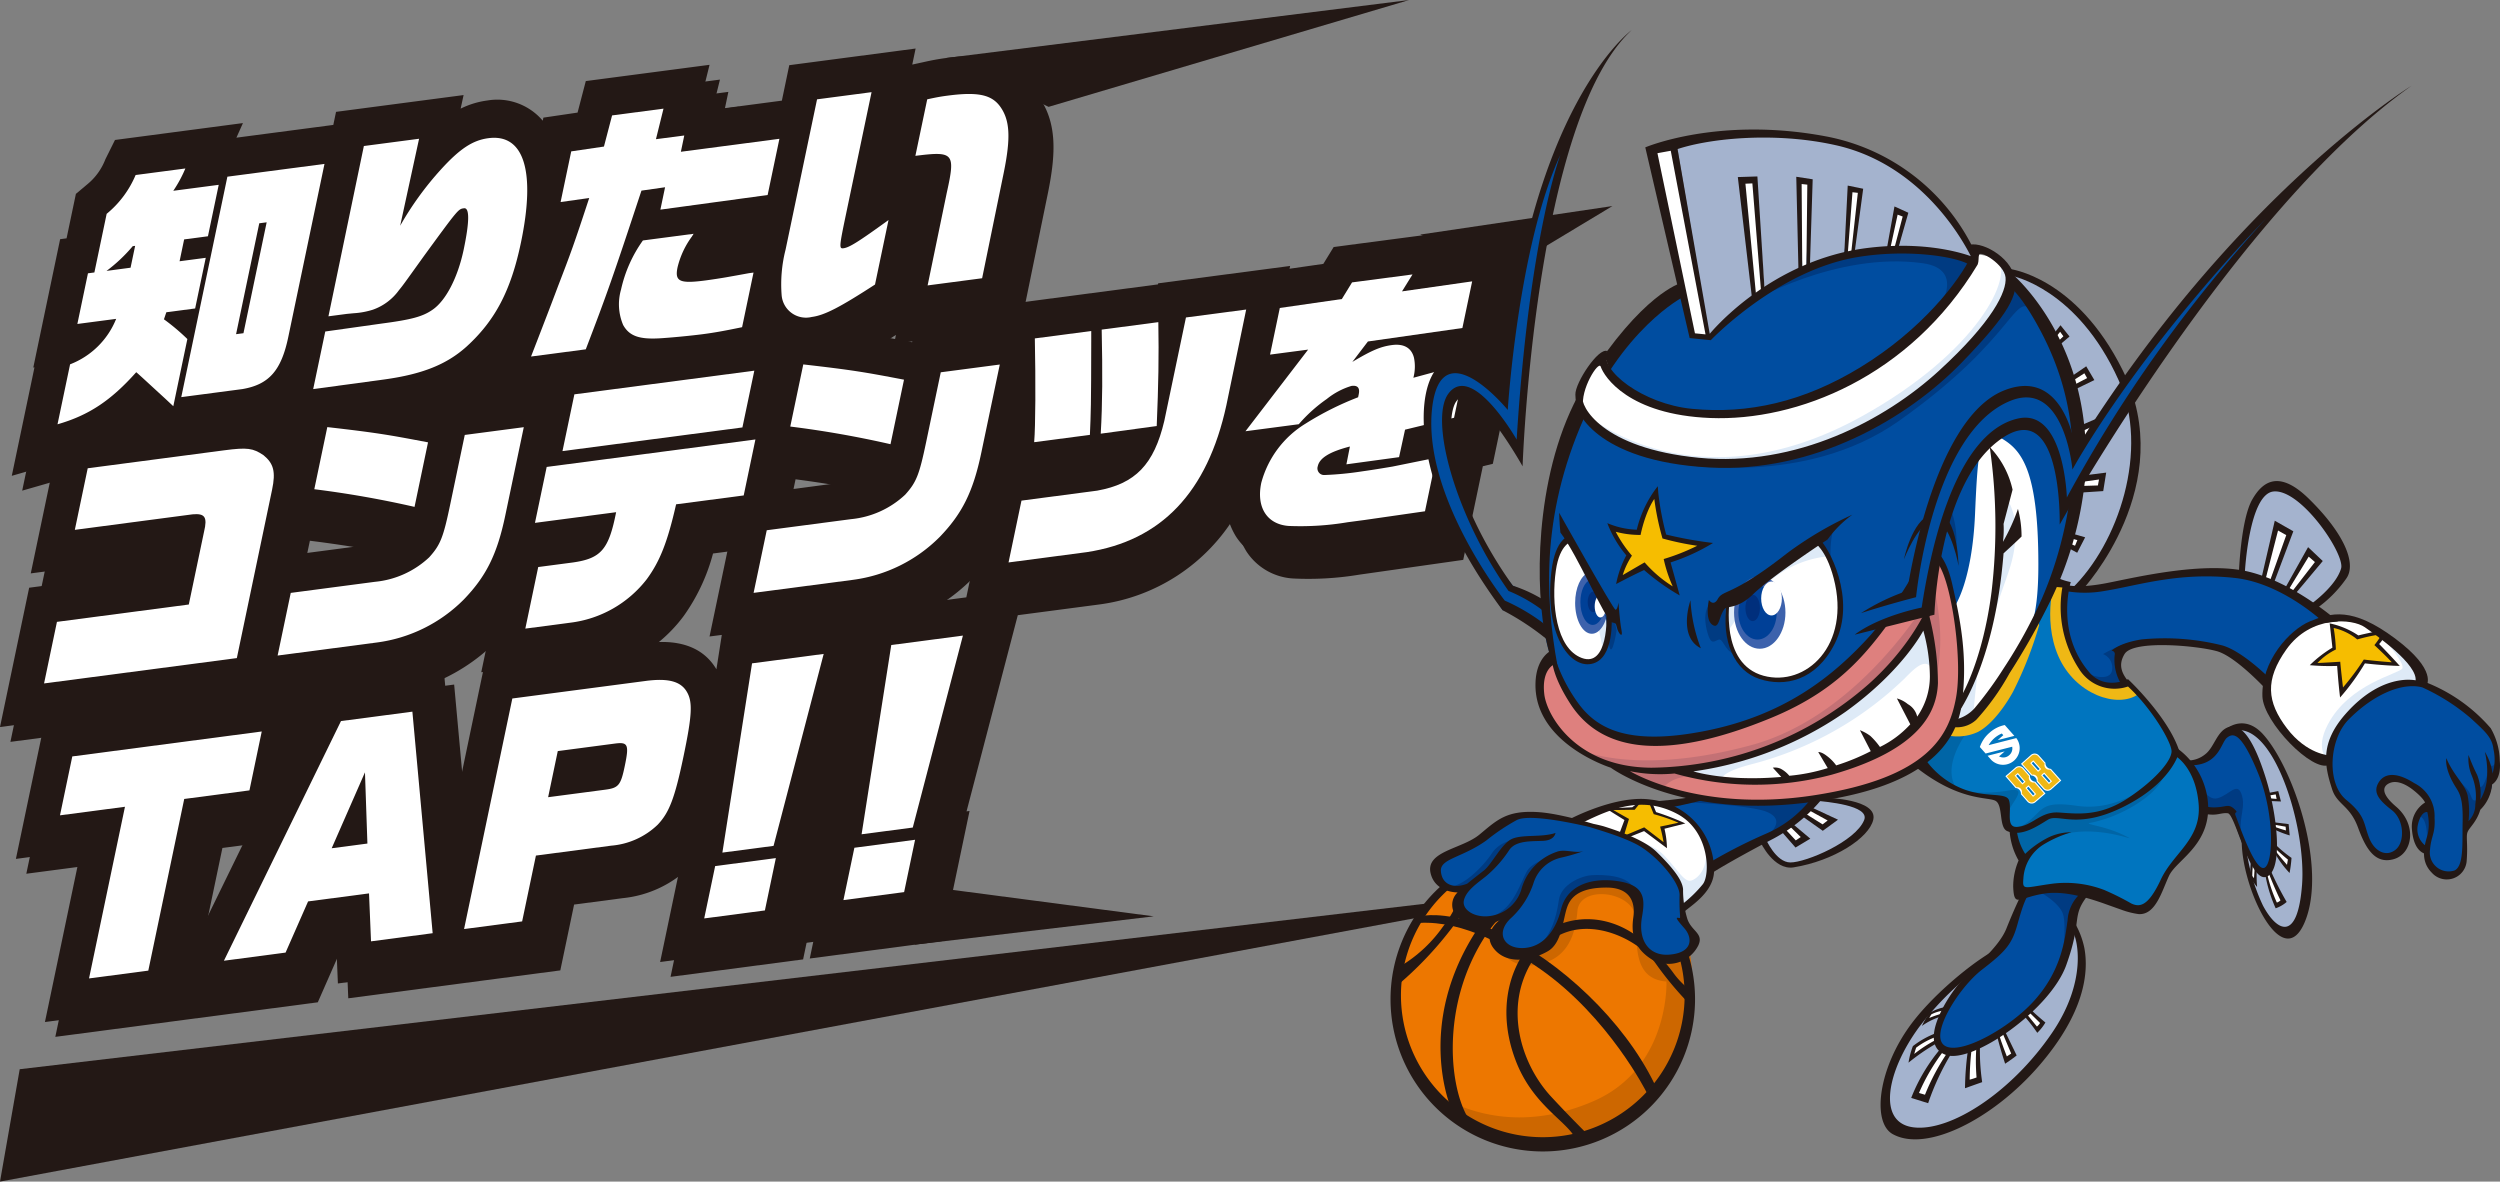
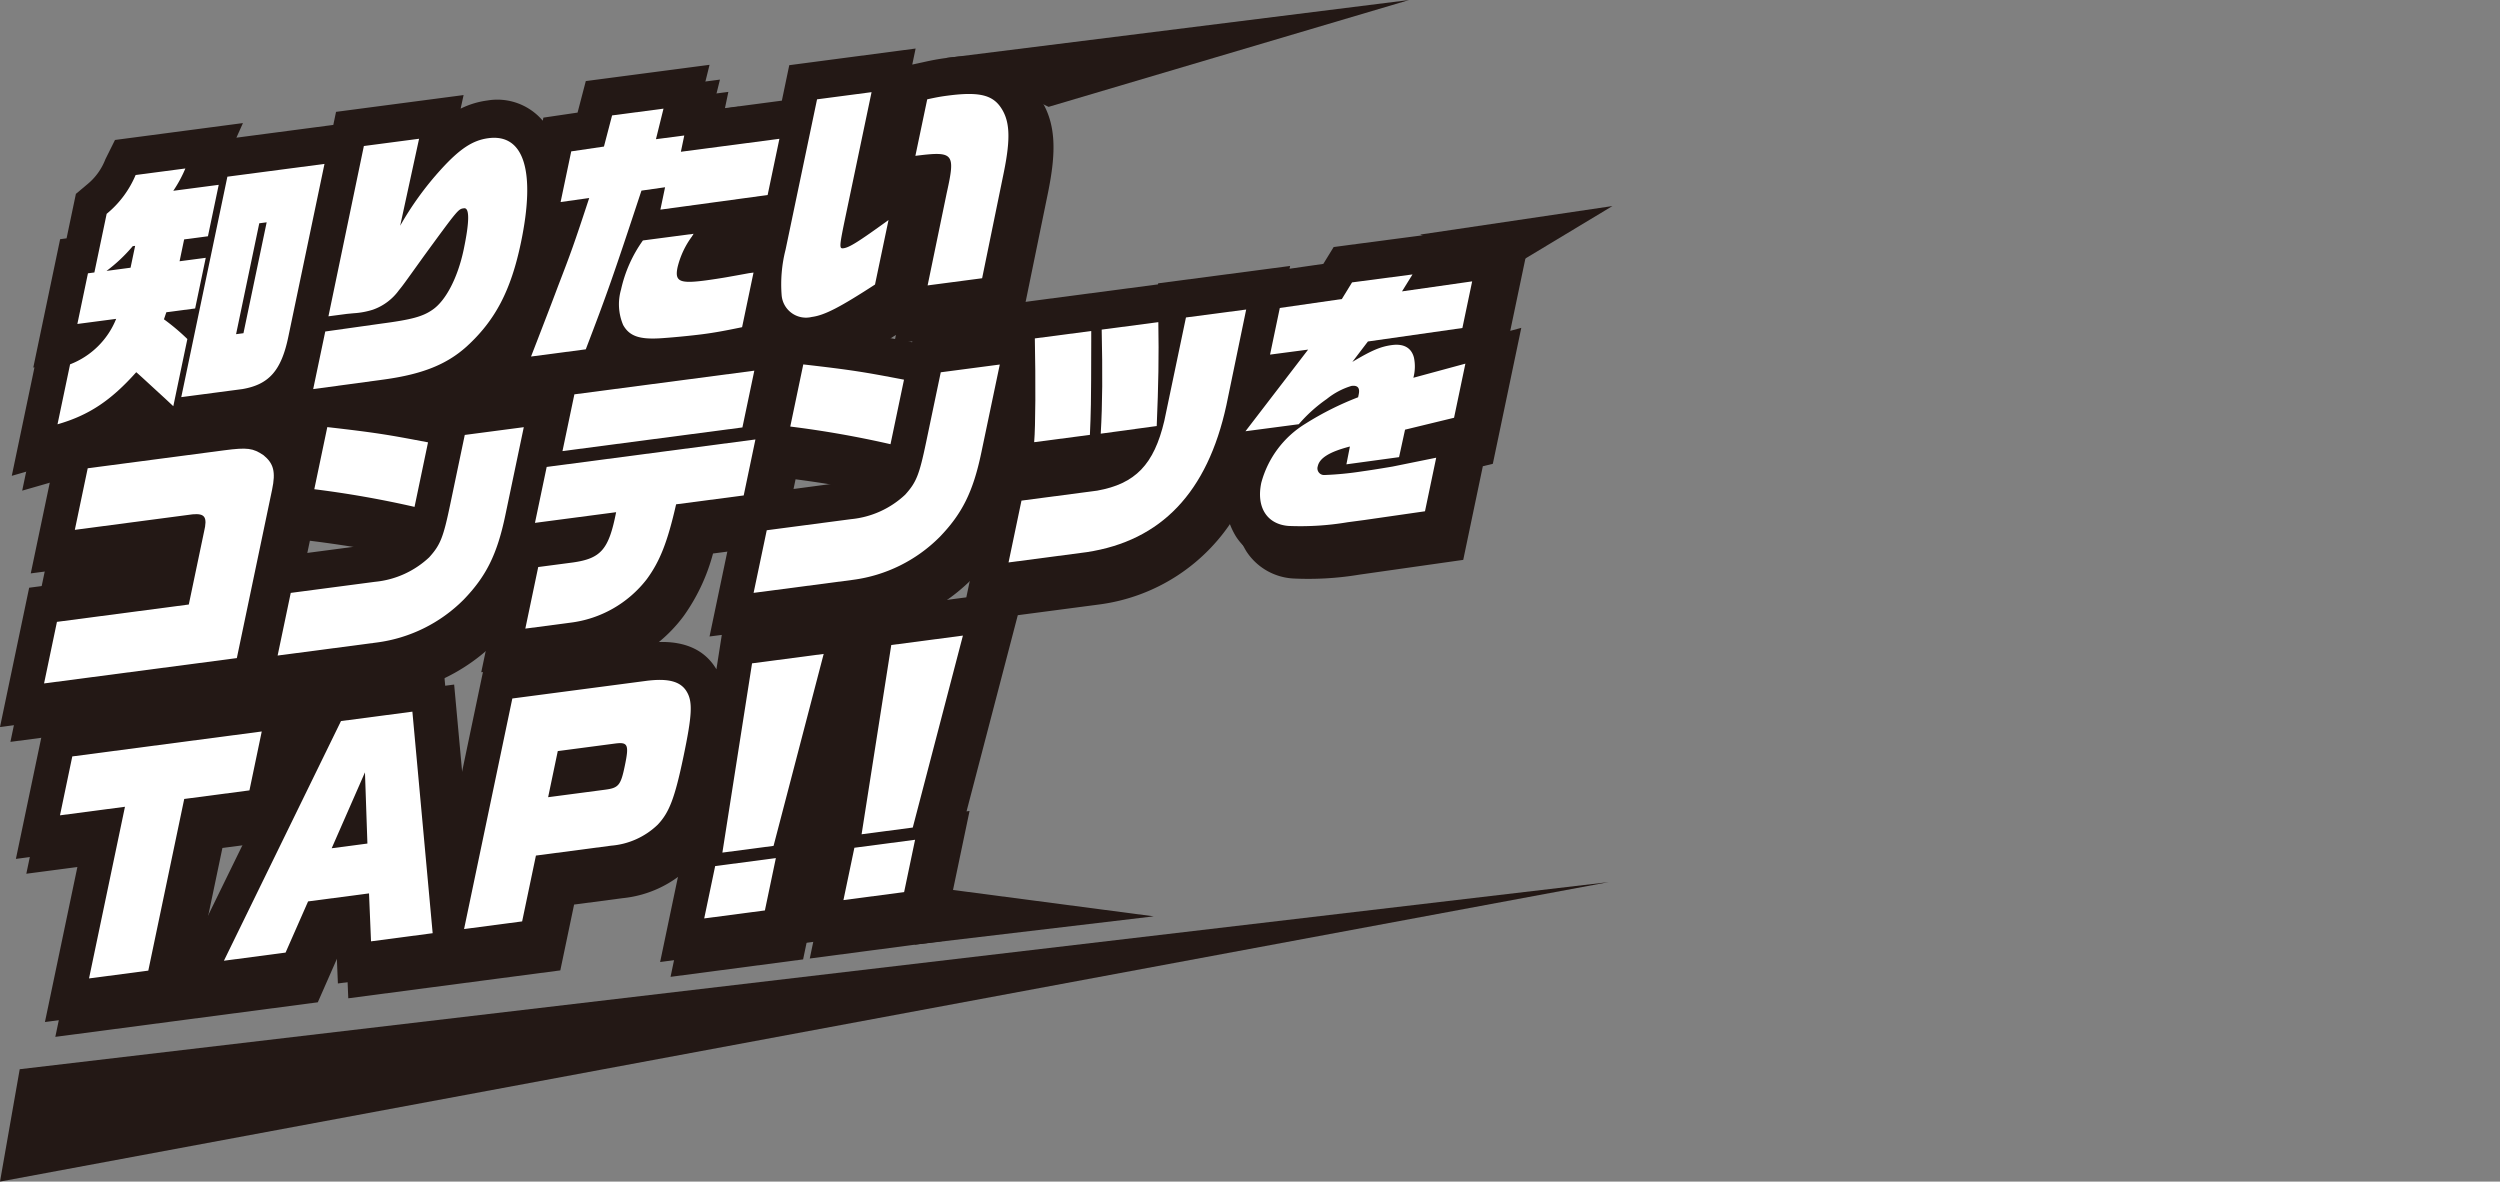
<svg xmlns="http://www.w3.org/2000/svg" width="338" height="159.75" viewBox="0 0 338 159.75">
  <rect x="0" y="0" width="338" height="159.75" fill="#808080" stroke="none" />
  <defs>
    <clipPath id="clip-path">
      <rect id="矩形_35529" data-name="矩形 35529" width="218.001" height="159.75" fill="none" />
    </clipPath>
    <clipPath id="clip-path-2">
-       <rect id="矩形_35689" data-name="矩形 35689" width="150" height="151.604" fill="none" />
-     </clipPath>
+       </clipPath>
  </defs>
  <g id="组_28902" data-name="组 28902" transform="translate(-7 -500.251)">
    <g id="组_28901" data-name="组 28901" transform="translate(7 500.251)">
      <g id="组_28900" data-name="组 28900" clip-path="url(#clip-path)">
        <path id="路径_137498" data-name="路径 137498" d="M207.039,37.705l-6.023.859,1.347-2.174-20.021,2.635-1.4,2.282-4.569.658.078-.377-17.84,2.348-.031.144-19.754,2.6,3.486-17.012c1.077-5.312,1.261-9.574-1.372-13.146-2.7-3.6-6.858-3.595-10.946-3.056-1.137.15-1.918.3-3.138.57l-1.492.326.454-2.169-17.085,2.249-1,4.793-7.692,1.013.46-2.2-3.565.469,1.021-4.13-16.727,2.2-1.115,4.266-4.622.68-.087.415a8.051,8.051,0,0,0-7.5-2.73,11.482,11.482,0,0,0-3.6,1.1l.4-1.835L47.461,20.756l-.368,1.766-13.1,1.725.881-1.973L17.575,24.55l-1.3,2.616A8.121,8.121,0,0,1,13.8,30.576l-1.509,1.267-1.259,6.009-.869.115-.777,3.711-1.422,6.8L6.531,55.324l.16-.021L3.622,69.961l5.672-1.632-3.1,14.828,18.02-2.372-.41,1.959L5.971,85.09,2.029,103.925l31.66-4.167-.032.153L8.045,103.282,4.179,121.755l8.784-1.156L8.1,143.808l16.056-2.114,1.672-.22,17.759-2.337,3.044-6.919.806-.106.271,6.483,11.1-1.461,6.878-.906,10.689-1.406,1.864-8.9,6.567-.865a15.173,15.173,0,0,0,9.225-4.371c.174-.183.341-.368.5-.554L91.28,135.694l17.921-2.358,3.682-17.588-.406.053,4.4-16.838-2.6,16.6-.487.064L110.1,133.216l17.922-2.359,3.682-17.587-.406.053L138.226,86.8l10.946-1.441.044-.006a25.383,25.383,0,0,0,18.489-12.112,9.57,9.57,0,0,0,1.459,4.978,8.1,8.1,0,0,0,6.25,3.616,41.949,41.949,0,0,0,8.977-.515l14.059-2L201.1,66.66l1.352-.328L206.3,47.95l-1.493.405ZM19.926,63.032c.116-.1.232-.186.348-.286l.228.21Zm48-6.722.026-.025L66.872,59.06l-3.8.5a20.244,20.244,0,0,0,4.853-3.252M27.006,135.869l3.685-17.6,5.251-.691Zm15-30.713,1.314-6.28,1.874-.247ZM52.572,79.2,41.7,80.632l.817-3.9,1.057.137c3.9.506,8.021,1.2,11.111,1.85a12.133,12.133,0,0,1-2.112.486m14.75,17.285L63.655,114,62.023,96.177l-5.563.732A25.43,25.43,0,0,0,67.72,90.341l.054-.055c.28-.29.548-.58.81-.871l-1.488,7.1Zm32.293-5.021-.729,4.649c-2.617-4.441-7.965-3.741-9.728-3.51l-3.72.49a19.839,19.839,0,0,0,7.6-6.167,25.991,25.991,0,0,0,3.983-8.473l3.815-.5L97.958,91.684Zm2.94-53.9c-.366.067-.972.179-1.721.313l.067-.108,2.187-.3c-.1.016-.279.047-.532.093m1.384-.207-.471.062.471-.065Zm12.985,33.368-9.49,1.249.744-3.551c3.83.5,7.835,1.176,10.857,1.817a12.134,12.134,0,0,1-2.112.486M132.671,86.39l-9.412,1.239a25.475,25.475,0,0,0,8.812-5.759l.053-.055a28.853,28.853,0,0,0,1.976-2.254Zm-7.212-35.042-.114.547c-2.726-.52-4.5-.851-6.527-1.159.886-.528,1.852-1.133,2.932-1.828l-.248,1.2,15.666-2.062L137.2,49.8Z" transform="translate(-0.621 -3.625)" fill="#231815" />
        <path id="路径_137499" data-name="路径 137499" d="M205.01,34.852l-6.023.859,1.347-2.174-20.021,2.635-1.4,2.281-4.568.658.078-.377-17.839,2.348-.031.144-19.754,2.6,3.486-17.012c1.077-5.312,1.26-9.574-1.372-13.146-2.7-3.6-6.858-3.595-10.946-3.056-1.137.15-1.918.3-3.138.57l-1.492.326.454-2.169L106.708,11.59l-1,4.793L98.014,17.4l.46-2.2-3.565.469,1.021-4.13L79.2,13.738,78.087,18l-4.622.68-.087.415a8.051,8.051,0,0,0-7.5-2.73,11.482,11.482,0,0,0-3.6,1.1l.4-1.835L45.432,17.9l-.368,1.766-13.1,1.725.881-1.973L15.546,21.7l-1.3,2.616a8.121,8.121,0,0,1-2.479,3.409L10.261,28.99,9,35l-.869.115-.777,3.711-1.423,6.8L4.5,52.471l.16-.021L1.593,67.108l5.672-1.632L4.159,80.3l18.02-2.372-.41,1.959L3.942,82.237,0,101.072,31.66,96.9l-.033.153L6.016,100.429,2.149,118.9l8.784-1.156L6.075,140.955l16.056-2.114,1.672-.22,17.759-2.337,3.044-6.919.806-.106.271,6.483,11.1-1.461,6.878-.905,10.689-1.407,1.864-8.9,6.568-.865a15.173,15.173,0,0,0,9.225-4.371c.174-.183.341-.368.5-.554L89.25,132.841l17.922-2.358,3.682-17.588-.406.053,4.4-16.838-2.6,16.6-.488.064-3.682,17.588L125.995,128l3.682-17.587-.407.053L136.2,83.95l10.946-1.441.045-.006a25.384,25.384,0,0,0,18.489-12.113,9.563,9.563,0,0,0,1.459,4.978,8.1,8.1,0,0,0,6.25,3.616,41.95,41.95,0,0,0,8.977-.515l14.059-2,2.649-12.661,1.352-.328L204.274,45.1l-1.493.405ZM17.9,60.179c.115-.1.232-.186.347-.286l.229.21Zm48-6.722.026-.025-1.075,2.775-3.8.5a20.259,20.259,0,0,0,4.853-3.252M24.976,133.016l3.686-17.6,5.251-.691Zm15-30.713,1.314-6.28,1.874-.247ZM50.543,76.348,39.67,77.779l.817-3.9,1.057.137c3.9.506,8.021,1.2,11.11,1.85a12.111,12.111,0,0,1-2.111.486m14.75,17.285-3.667,17.513L59.994,93.324l-5.563.732a25.433,25.433,0,0,0,11.259-6.569l.053-.055c.28-.29.548-.58.81-.871l-1.487,7.1Zm32.293-5.021-.728,4.649c-2.617-4.441-7.965-3.741-9.729-3.51l-3.72.49a19.843,19.843,0,0,0,7.6-6.167A25.991,25.991,0,0,0,94.99,75.6l3.815-.5L95.929,88.831Zm2.941-53.9c-.366.067-.972.179-1.721.313l.066-.108,2.187-.3c-.1.016-.28.047-.532.093m1.383-.207-.47.062.47-.065ZM114.9,67.878l-9.49,1.249.744-3.551c3.829.5,7.835,1.176,10.857,1.817a12.111,12.111,0,0,1-2.111.486m15.747,15.659-9.412,1.239a25.475,25.475,0,0,0,8.812-5.759l.053-.055a28.7,28.7,0,0,0,1.976-2.254ZM123.43,48.5l-.114.547c-2.727-.52-4.5-.851-6.527-1.159.885-.528,1.852-1.133,2.932-1.828l-.248,1.2,15.667-2.062.035,1.757Z" transform="translate(0 -2.777)" fill="#231815" />
        <path id="路径_137500" data-name="路径 137500" d="M13.888,53.173l1.433-6.848.869-.115,1.66-7.928a13.594,13.594,0,0,0,3.915-5.247l6.726-.885a17.5,17.5,0,0,1-1.633,3.018L33,34.361l-1.457,6.956-3.218.423-.618,2.955,3.539-.466-1.433,6.848-3.894.512-.325.954a28.646,28.646,0,0,1,3.166,2.667l-1.9,9.082L25.71,63.217C23.5,61.194,22.222,60,21.848,59.695c-3.4,3.812-6.381,5.817-10.644,7.044l1.7-8.109a10.961,10.961,0,0,0,6.231-6.147Zm7.193-7.606.618-2.955-.322.042A21.231,21.231,0,0,1,17.831,46Zm13.09-12.306L47.3,31.533,42.4,54.958c-.943,4.5-2.592,6.4-6.195,7.018l-8.269,1.089Zm2.173,21.162L39.482,39.43l-1,.131L35.346,54.554Z" transform="translate(-3.429 -9.373)" fill="#fff" />
        <path id="路径_137501" data-name="路径 137501" d="M62.651,52.7l7.673-1.081c3.96-.521,5.485-.931,6.8-1.841,1.821-1.221,3.452-4.379,4.244-8.162.784-3.748.813-5.68.041-5.578s-.772.1-5.42,6.461c-2.829,3.947-2.829,3.947-3.375,4.615a7.372,7.372,0,0,1-3.525,2.637,10.633,10.633,0,0,1-2.572.478l-.926.087-2.51.33,4.789-23.024,7.465-.982L72.78,38.4a42.36,42.36,0,0,1,5.461-7.552c2.6-2.866,4.344-4.006,6.468-4.285,4.826-.635,6.415,4.481,4.393,14.14-1.358,6.486-3.484,10.517-7.351,14.039-2.7,2.422-5.976,3.73-11.132,4.443l-9.6,1.3Z" transform="translate(-18.676 -7.88)" fill="#fff" />
        <path id="路径_137502" data-name="路径 137502" d="M108.9,26.679l4.423-.651,1.1-4.211,6.951-.915-1.021,4.13,3.829-.5-.459,2.2,13.322-1.753-1.592,7.6-14.5,1.978.634-3.027-3.193.455c-3.855,11.687-4.7,14.075-7.528,21.457l-7.4.974.815-2.105c.957-2.473,1.912-4.947,2.837-7.417,1.779-4.614,2.152-5.645,4.213-11.909l-3.868.544ZM132,50.45c-2.355.485-3.689.731-5.267.938-1.7.225-4.546.493-5.907.568-2.786.156-4.091-.339-4.91-1.808a7.174,7.174,0,0,1-.279-4.8,18.125,18.125,0,0,1,2.953-6.626l6.853-.9-.237.382a11.574,11.574,0,0,0-1.931,4.145c-.4,1.91.25,2.245,3.757,1.783.772-.1,2.453-.358,3.04-.47,1.624-.284,2.83-.513,2.894-.521l.579-.077Z" transform="translate(-31.669 -6.213)" fill="#fff" />
        <path id="路径_137503" data-name="路径 137503" d="M160.982,34.09c-.958,4.577-.979,4.824-.368,4.744.8-.106,2-.859,6.087-3.815l-1.826,8.72c-4.744,3.078-6.815,4.157-8.554,4.385a3.3,3.3,0,0,1-4.072-2.968,18.993,18.993,0,0,1,.533-6.133L157.038,18.7l7.37-.97Zm13.59-2.735c1.2-5.415.967-5.665-4.239-5.015l1.6-7.64c1.214-.265,1.833-.382,2.766-.5,4.022-.529,5.882-.143,7.056,1.42,1.365,1.852,1.5,4.218.524,9.007l-2.922,14.262-7.37.97Z" transform="translate(-46.573 -5.27)" fill="#fff" />
        <path id="路径_137504" data-name="路径 137504" d="M10.327,109.731l17.827-2.346,2.06-9.838c.48-1.99.117-2.5-1.541-2.356l-15.928,2.1,1.742-8.325,18.438-2.427c3.154-.415,3.914-.3,5.338.665,1.362,1.118,1.659,2.234,1.154,4.649l-4.768,22.776L8.585,118.055Z" transform="translate(-2.628 -25.655)" fill="#fff" />
        <path id="路径_137505" data-name="路径 137505" d="M55.864,104.587l11.392-1.5a12.41,12.41,0,0,0,7.327-3.312c1.507-1.67,1.9-2.668,2.816-7.03l1.992-9.514,7.98-1.05-2.5,11.928c-1.109,5.3-2.606,8.263-5.64,11.4a20.258,20.258,0,0,1-11.693,5.779L54.09,113.057ZM72.6,92.958A136.568,136.568,0,0,0,59.048,90.57l1.758-8.4c6.692.766,8.293,1.046,13.618,2.063Z" transform="translate(-16.555 -24.427)" fill="#fff" />
        <path id="路径_137506" data-name="路径 137506" d="M105.237,84.327l28.221-3.715-1.584,7.568-9.139,1.2c-1.153,5.058-2.171,7.68-3.966,10.124a15.437,15.437,0,0,1-10.338,5.881l-6.082.8,1.743-8.325,4.666-.614c3.837-.54,4.875-1.763,5.867-6.8l-10.973,1.444Zm3.744-9.815,24.328-3.2L131.7,78.986l-24.327,3.2Z" transform="translate(-31.325 -21.197)" fill="#fff" />
        <path id="路径_137507" data-name="路径 137507" d="M148.6,92.534l11.392-1.5a12.41,12.41,0,0,0,7.327-3.312c1.507-1.67,1.9-2.668,2.816-7.03l1.992-9.514,7.98-1.05-2.5,11.928c-1.109,5.3-2.606,8.263-5.64,11.4a20.258,20.258,0,0,1-11.693,5.779L146.823,101ZM165.332,80.9a136.571,136.571,0,0,0-13.551-2.387l1.758-8.4c6.692.766,8.293,1.046,13.618,2.063Z" transform="translate(-44.936 -20.844)" fill="#fff" />
        <path id="路径_137508" data-name="路径 137508" d="M198.242,85.385l10.233-1.347c5.168-.926,7.686-3.536,9.077-9.431l2.928-13.983,8.141-1.072-2.676,12.933c-2.563,11.8-8.813,18.333-18.866,19.866l-10.586,1.394Zm1.716-7.9c.186-2.233.206-8.157.09-14.03l7.626-1,0,1.368c-.015,9.044-.049,9.5-.181,12.675Zm9-1.15c.239-4.131.253-8.234.129-14.07l7.658-1.008c.083,4.686.017,8.443-.218,14.046Z" transform="translate(-60.138 -17.702)" fill="#fff" />
        <path id="路径_137509" data-name="路径 137509" d="M251.124,62.96l-5.148.677,1.32-6.306,8.388-1.209,1.379-2.249,8.173-1.076-1.418,2.29,9.483-1.353-1.321,6.306-12.773,1.822L257.1,64.628c2.614-1.57,3.847-2.083,5.359-2.282,1.577-.208,2.617.356,2.967,1.677a5.856,5.856,0,0,1-.074,2.744l7.033-1.907-1.532,7.316-6.626,1.609-.809,3.715-7.119.972.473-2.41c-2.747.712-4.112,1.557-4.346,2.675a.9.9,0,0,0,.878,1.181,43.664,43.664,0,0,0,5.144-.5c1.093-.144,3.232-.5,4.076-.642l5.915-1.2-1.516,7.243L258.724,86l-2.253.3a38.316,38.316,0,0,1-8.021.5c-2.922-.247-4.348-2.547-3.661-5.826a13.443,13.443,0,0,1,5.994-8.009,40.886,40.886,0,0,1,7.1-3.562l.083-.4q.272-1.3-.983-1.132a9.851,9.851,0,0,0-3.344,1.772,20.323,20.323,0,0,0-3.779,3.406l-7.208.949Z" transform="translate(-74.265 -15.694)" fill="#fff" />
        <path id="路径_137510" data-name="路径 137510" d="M13.349,144.1l25.614-3.372L37.3,148.692l-8.817,1.16-4.858,23.209-8.013,1.055,4.859-23.209-8.785,1.157Z" transform="translate(-3.575 -41.832)" fill="#fff" />
        <path id="路径_137511" data-name="路径 137511" d="M59.454,138.185l9.653-1.271,2.742,29.953-8.334,1.1-.271-6.482-8.238,1.084-3.044,6.919-8.335,1.1Zm3.573,16.561-.33-9.628-4.5,10.264Z" transform="translate(-13.353 -40.698)" fill="#fff" />
        <path id="路径_137512" data-name="路径 137512" d="M96.938,133.32l18.02-2.372c3.026-.4,4.748.041,5.575,1.474.809,1.365.706,3.2-.463,8.786s-1.923,7.543-3.488,9.185a10.269,10.269,0,0,1-6.286,2.826l-10.168,1.339-1.864,8.9-7.851,1.033ZM109.5,145.649c1.8-.237,2.1-.591,2.645-3.222.6-2.883.43-3.245-1.34-3.013l-7.723,1.017-1.305,6.235Z" transform="translate(-27.671 -38.884)" fill="#fff" />
        <path id="路径_137513" data-name="路径 137513" d="M138.681,154.49l8.206-1.08-1.482,7.077-8.205,1.08Zm4.987-27.409,9.686-1.275-6.778,25.952-6.919.91Z" transform="translate(-41.991 -37.396)" fill="#fff" />
        <path id="路径_137514" data-name="路径 137514" d="M165.806,150.964l8.206-1.08-1.482,7.077-8.205,1.08Zm4.987-27.409,9.686-1.275L173.7,148.232l-6.919.91Z" transform="translate(-50.293 -36.348)" fill="#fff" />
        <path id="路径_137515" data-name="路径 137515" d="M2.666,195l214.845-25.3L0,210.193Z" transform="translate(0 -50.443)" fill="#231815" />
        <path id="路径_137516" data-name="路径 137516" d="M184.408,7.837,246.964,0,198.209,14.447Z" transform="translate(-56.44 0)" fill="#231815" />
        <path id="路径_137517" data-name="路径 137517" d="M276.707,43.5l25.982-3.856-15.074,9.08Z" transform="translate(-84.688 -11.786)" fill="#231815" />
        <path id="路径_137518" data-name="路径 137518" d="M178.181,178.522l32.345-3.834-28.923-3.8Z" transform="translate(-54.534 -50.798)" fill="#231815" />
      </g>
    </g>
    <g id="组_29344" data-name="组 29344" transform="translate(195 504.324)">
      <g id="组_29343" data-name="组 29343" clip-path="url(#clip-path-2)">
        <path id="路径_139001" data-name="路径 139001" d="M76.063,93.609s-.431,2.81-4.606,5.681a23.061,23.061,0,0,0,5.947,3.634c3.045,1.131,5.164.4,5.5,1.482.522,1.653-.317,3.67,1.422,3.67a7.19,7.19,0,0,0,1.044,3.827s-.96,5.18-.083,4.959a10.268,10.268,0,0,1,7.825-.7c1.13.32,2.161.676,3.091,1.023,1.043-.763,3.435,1.318,3.435,1.318a3.244,3.244,0,0,0,2.259.269c1.218-.609,1.131-2.261,3.827-5.915s5.394-4.437,3.654-10.786c-.99-3.614-3.045-4.263-3.045-4.263a25.009,25.009,0,0,0-6.563-9.354S89.965,90.857,91.387,75L89.81,74.76,82.236,88.466s-5.341,6.333-6.173,5.143" fill="#0075bf" />
        <path id="路径_139002" data-name="路径 139002" d="M89.944,73.721s-1.913,5.748.348,10.928,8.028,7.115,10.81,5.129l-1.327-1.416s-4.552,1.911-7.333-3.441c-2.087-4.014-1.587-7.23-1.055-9.916Z" fill="#efb815" />
        <path id="路径_139003" data-name="路径 139003" d="M80.3,92.058s-6.4,6.214-3.855,10.356a18.128,18.128,0,0,1-4.722-3.124s3.877-4.038,4.267-5.7Z" fill="#0065a6" />
        <path id="路径_139004" data-name="路径 139004" d="M104.636,100.379s-.034,2.065-4.286,4.577a18.882,18.882,0,0,1-5.522,2.179c-1.6.219,1.6.311,4.578,1.836s-7.7-3.87-13.441,2.814c0,0-1.38-.072-1.889-3.56a2.484,2.484,0,0,1-1.308-1.017s1.453,1.453,3.488-.218,1.789-2.811,6.611-2.107c6.466.945,11.769-4.5,11.769-4.5" fill="#0065a6" />
        <path id="路径_139005" data-name="路径 139005" d="M78.394,103a20.055,20.055,0,0,0,5.3-.218c2.979-.508-.581,2.252-.508,4.068,0,0,.363-2.615-1.381-2.906A19.522,19.522,0,0,1,78.394,103" fill="#0065a6" />
        <path id="路径_139006" data-name="路径 139006" d="M36.688,36.959C28.634,43.844,23.488,50.683,21.5,65.6a91.7,91.7,0,0,0-.838,11.423L16.55,75.118S7.4,64.515,7.4,53.449s8.462-1.085,9.764,2.821c0,0,3.255-33.2,6.943-42.093,0,0-7.377,13.018-8.679,35.8,0,0-7.16-8.68-9.547-3.038s-.99,15.672,9.269,31.486A8.149,8.149,0,0,1,20.794,81.2s1.791,13.04,11.771,14.775S59.688,91.637,68.8,78.184l4.557-6.509s2.821-.217,3.689,12.585L81.487,88s7.271-8.3,10.115-18C94.246,61,93.969,43.2,83.771,34.765s-33.63-9.306-47.083,2.194" fill="#004da0" />
        <path id="路径_139007" data-name="路径 139007" d="M59.9,67.255l-2.642,1.97s1.567.447,2.642,3.805c0,0-.94-1.881,0-5.775" fill="#003b82" />
        <path id="路径_139008" data-name="路径 139008" d="M50.044,109.625s5.231-1.7,7.4-5.45c0,0,9.216-.043,7.175,3.018s-7.976,6.215-10.851,5.658a5.063,5.063,0,0,1-3.721-3.226" fill="#a4b3ce" />
        <path id="路径_139009" data-name="路径 139009" d="M56.778,105.191l-.875.776,2.566,1.81,1.234-.915Z" fill="#fff" />
        <path id="路径_139010" data-name="路径 139010" d="M54.192,107.4l-1.074.657,1.651,2.009,1.333-.8Z" fill="#fff" />
        <path id="路径_139011" data-name="路径 139011" d="M24.94,106.94s7.98-4.409,12.859-1.833,6.722,7.712,4.878,10.478-3.161,3.161-3.161,3.161,1.362-8.218-14.576-11.806" fill="#fff" />
        <path id="路径_139012" data-name="路径 139012" d="M31.347,108.933s4.009.92,5.647,2.655c2.149,2.276,2.782,3.793,3.835,3.329,1.269-.557,2.571-2.654,1.307-5.9,0,0,1.938,4.172.716,6.448a8.235,8.235,0,0,1-3.336,3.281A8.284,8.284,0,0,0,38.3,113.99c-1.391-1.854-4.425-4.509-6.954-5.057" fill="#deeaf7" />
        <path id="路径_139013" data-name="路径 139013" d="M126.774,99.013s-7.217-3.192-8.05-8.674c-1.1-7.237,6.939-12.977,12.422-10.34s8.882,5.9,7.91,8.327a11.162,11.162,0,0,0-9.229,3.609c-4.094,4.788-3.053,7.078-3.053,7.078" fill="#fff" />
        <path id="路径_139014" data-name="路径 139014" d="M133.736,81.715s3.517,3.829,3.053,4.587-7.165,2.023-10.072,7.586c-1.844,3.527.084,4.847.084,4.847s-.717-5.058,5.942-8.808c5.42-3.053,6.785-1.475,6.785-1.475s.426-2.938-5.792-6.737" fill="#deeaf7" />
        <path id="路径_139015" data-name="路径 139015" d="M92.212,121.823s3.382,3.92-.792,12.081-16.694,17.808-22.352,15.118.371-16.231,8.255-20.868c0,0-7.206,10.172-1.439,10.1,6.818-.085,16.563-9.778,16.328-16.432" fill="#a4b3ce" />
        <path id="路径_139016" data-name="路径 139016" d="M78.256,137.749l-.15,4.617,1.426-.3-.15-4.654Z" fill="#fff" />
-         <path id="路径_139017" data-name="路径 139017" d="M74.615,137.9a23.083,23.083,0,0,0-3.641,6.081l1.614.488,2.965-6.231Z" fill="#fff" />
        <path id="路径_139018" data-name="路径 139018" d="M73.9,136.7l-3.341,2.177.263-1.351s1.726-1.5,2.89-1.577Z" fill="#fff" />
-         <path id="路径_139019" data-name="路径 139019" d="M74.615,133.094l-2.177.9.441-1.11,2-.5Z" fill="#fff" />
        <path id="路径_139020" data-name="路径 139020" d="M86.424,132.574l-.51.67,1.5,1.914.751-.976Z" fill="#fff" />
        <path id="路径_139021" data-name="路径 139021" d="M82.873,135.5l-.638.45,1.089,3.3,1.051-.6Z" fill="#fff" />
        <path id="路径_139022" data-name="路径 139022" d="M114,94.752s3.664-2.769,7.559,7.526,2.226,20.4-.278,20.126-5.658-6.77-5.843-12.057c0,0,1.02,4.266,3.246,3.06S118.41,96.156,114,94.752" fill="#a4b3ce" />
        <path id="路径_139023" data-name="路径 139023" d="M119.59,110.611l-.041.632,1.722,2,.338-1.164Z" fill="#fff" />
        <path id="路径_139024" data-name="路径 139024" d="M118.648,113.759l-.379.153a24.052,24.052,0,0,0,1.539,4.392l.938-.45Z" fill="#fff" />
        <path id="路径_139025" data-name="路径 139025" d="M117.03,113.124,116.842,115l-.6-.435.221-1.817Z" fill="#fff" />
        <path id="路径_139026" data-name="路径 139026" d="M118.815,103.4l1.03-.219.225.788-1.173-.086Z" fill="#fff" />
        <path id="路径_139027" data-name="路径 139027" d="M119.543,107.278l1.55.265.082.891-1.673-.544Z" fill="#fff" />
        <path id="路径_139028" data-name="路径 139028" d="M115.071,73.711s.649-13.077,5.008-12.15,9.831,9.738,8.9,11.686-4.174,5.009-4.174,5.009A19.894,19.894,0,0,0,114.7,73.408" fill="#a4b3ce" />
        <path id="路径_139029" data-name="路径 139029" d="M118.271,74.352l1.438-7.318,1.855.927-2.727,6.673Z" fill="#fff" />
        <path id="路径_139030" data-name="路径 139030" d="M121.4,75.684l2.663-5.033,1.576,1.205L122.2,76.372Z" fill="#fff" />
        <path id="路径_139031" data-name="路径 139031" d="M83.908,32.718S96.151,36.427,99.49,48.206a28.419,28.419,0,0,1-6.307,27.268l-2,.356L91.387,75l-1.451-.551a41.93,41.93,0,0,0-6.028-41.736" fill="#a4b3ce" />
        <path id="路径_139032" data-name="路径 139032" d="M89.658,41.714l.835-1.206.489.892-1.146,1.1Z" fill="#fff" />
        <path id="路径_139033" data-name="路径 139033" d="M91.8,46.995l2.124-1.015.834,1.391-2.473.654Z" fill="#fff" />
        <path id="路径_139034" data-name="路径 139034" d="M93.446,54.227l2.043-.894-1.657,2.478Z" fill="#fff" />
        <path id="路径_139035" data-name="路径 139035" d="M93.368,60.727l2.782-.278-.092,1.669h-2.69Z" fill="#fff" />
        <path id="路径_139036" data-name="路径 139036" d="M91.979,68.7l-.373.93,1.02.65.649-1.206Z" fill="#fff" />
        <path id="路径_139037" data-name="路径 139037" d="M21.733,84.768S18,86.988,21.4,93.213c2.666,4.888,9.444,6.444,9.444,6.444A39.6,39.6,0,0,0,52.067,104.1c12.556-.778,21-3.334,24-11,1.981-5.064,1.555-13.779-2.556-22.779,0,0-7.341,17.3-26.556,23.89-22.667,7.778-25.223-9.445-25.223-9.445" fill="#de807e" />
        <path id="路径_139038" data-name="路径 139038" d="M36.86,102.541s1.082-2.164,5.547-1.555l-2.638-.744S52.215,98.415,60.6,92.124,72.509,79.746,72.509,79.746a56.379,56.379,0,0,1,1.082,8.319s1.691-4.667-.068-12.514c0,0-9.335,16.911-24.69,21.1S25.9,97.4,25.9,97.4a29.129,29.129,0,0,0,4.942,2.257s1.484,1.869,6.016,2.884" fill="#c37175" />
        <path id="路径_139039" data-name="路径 139039" d="M140.047,88.626c-2.406-1.09-9.423.587-12.09,6.253s0,8.334,1.334,9.778,2.666,4.778,3.333,6.223,3.333,1.666,4.111.111.9-4.169-2.333-6.889c-2.111-1.778,1.111-4.223,4.111-1.889s1.889,2.777,1.889,2.777-4.222,2.445-.333,6c0,0-.222,3.223,2.667,3.556s2.666-4.445,2.666-6.778c0,0,1.889-1.445,1.889-3.112a5.407,5.407,0,0,0,1.445-3.333s1.111-.334.889-3.223-2.044-6.061-9.578-9.475" fill="#004da0" />
        <path id="路径_139040" data-name="路径 139040" d="M143.584,100.85a11.916,11.916,0,0,1,2.025,1.832c.675.868.5,1.945,1.472,1.246a6.023,6.023,0,0,1-1.691,3.97s.123-3.866-.552-4.927-1.254-2.121-1.254-2.121" fill="#003b82" />
        <path id="路径_139041" data-name="路径 139041" d="M140.4,104.99a4.912,4.912,0,0,1,.385,3.381,11.535,11.535,0,0,0-.718,2.619s.526-4.837-1.21-4.74c0,0,.483-1.363,1.543-1.26" fill="#003b82" />
        <path id="路径_139042" data-name="路径 139042" d="M85.734,116.546a43.539,43.539,0,0,1-2.778,6.556c-1.333,2.222-6.206,5.134-8.325,9.845s-.342,6.822,5.658,3.711,10-7.667,11.112-11.223-.007-6.662,3-9.111c0,0-2-1.223-8.667.222" fill="#004da0" />
        <path id="路径_139043" data-name="路径 139043" d="M87.557,116.376s2.893,1.543,3.375,3.182-.1,6.365-.1,6.365,1.737-9.547,3.566-9.6c0,0-.865-1.1-6.844.052" fill="#003b82" />
        <path id="路径_139044" data-name="路径 139044" d="M107.957,98.991a8.883,8.883,0,0,1,1.889,6.444,5.373,5.373,0,0,0,3.222.112c1-.334,2.645,6.118,3.545,7.226s2.529,2.5,2.936-1.53-2.925-16.808-5.925-16.141-1.67,4.072-5.667,3.889" fill="#004da0" />
        <path id="路径_139045" data-name="路径 139045" d="M109.255,101.429s.965,2.893,2.6,2.411,2.7-2.411,3.278-.289-1.061,3.471.483,7.617c0,0-1.833-4.724-1.929-5.5s-2,.491-3.845-.237Z" fill="#003b82" />
        <path id="路径_139046" data-name="路径 139046" d="M91.387,75s-1.844,15.428,8.6,13.593c0,0-2.894-2.046-1.253-4.5,1.973-2.946,11.349-.908,13.778-.444s6.112,5.222,6.112,5.222.555-7.89,8.333-9.112c0,0-7.556-6.555-15.444-6.444S92.4,76.879,91.387,75" fill="#004da0" />
        <path id="路径_139047" data-name="路径 139047" d="M93.212,85.988s2.329,3.881,6.281,2.47a6.323,6.323,0,0,1-.75-2.072c-.381-2.389-.1-3.569,5.111-3.569,0,0-2.507-1.35-7.521,1.543a1.978,1.978,0,0,1,1.184,2.334c-.455,1.494-3.582.589-4.305-.706" fill="#003b82" />
        <path id="路径_139048" data-name="路径 139048" d="M36.844,104.769s6,.778,6.333,8.445a37.551,37.551,0,0,1,5.334-2.889c3.222-1.445,6.861-3.411,8.931-6.15a42.84,42.84,0,0,1-10.82.483c-5.333-.556-5.778-.667-5.778-.667Z" fill="#004da0" />
        <path id="路径_139049" data-name="路径 139049" d="M38.665,104.321s9.74.386,12.151,1.35,1.208,2.548-.772,3.954c0,0,5.69-2.6,7.4-5.45a63.521,63.521,0,0,1-15.883-.24Z" fill="#003b82" />
        <path id="路径_139050" data-name="路径 139050" d="M24.3,68.648l5.591,10.078s-.147,8.386-4.341,6.62c-3.881-1.634-5.443-13.24-1.25-16.7" fill="#fff" />
        <path id="路径_139051" data-name="路径 139051" d="M24.563,69.35a72.5,72.5,0,0,1,4.191,14.721s.931-3.971.67-5.87Z" fill="#deeaf7" />
        <path id="路径_139052" data-name="路径 139052" d="M40.677,130.891A20.076,20.076,0,1,1,20.6,110.814a20.076,20.076,0,0,1,20.077,20.077" fill="#ed7700" />
        <path id="路径_139053" data-name="路径 139053" d="M14.62,123.931a4.463,4.463,0,0,0,4.967,2.444c3.768-.533,5.361-3.233,5.676-7.253.282-3.589,7.49-2.759,7.884.867.313,2.874-.709,8.278,4.16,8.641,0,0,.466,11.721-9.915,16.194-13.943,6.007-23.038-2.348-23.038-2.348s11.63,14.4,25.476,6.646,11.2-23.791,9.894-27.68c0,0-.518-9.339-10.191-8.137S14.62,123.931,14.62,123.931" fill="#cd6700" />
        <path id="路径_139054" data-name="路径 139054" d="M127.294,80.568l.224,3.078-2.63,1.958,3.189.112.5,3.749a47.039,47.039,0,0,0,3.077-4.085l4.141.28-2.406-2.518.615-1.175-.615-.5-2.63.672s-.447-.728-3.469-1.567" fill="#f6bd00" />
        <path id="路径_139055" data-name="路径 139055" d="M29.687,105.281l2.157,1.43-.5,2.032.627.251,2.308-.979,2.834,2.083-.326-2.283,2.459-.577s-.577-.553-3.412-1.38l-.652-1.329-1.706-.051-.627.753Z" fill="#f6bd00" />
        <path id="路径_139056" data-name="路径 139056" d="M35.9,62.424A15.1,15.1,0,0,0,33.556,67.8a14.062,14.062,0,0,1-3.495-.376,34.041,34.041,0,0,0,2.132,3.758,10.776,10.776,0,0,0-1.153,2.856l3.111-1.5s2.166,1.728,4.333,3.081l-1.048-3.946a21.012,21.012,0,0,0,5.172-2.1A32.367,32.367,0,0,1,36.877,68.4a30.73,30.73,0,0,1-.979-5.975" fill="#f6bd00" />
        <path id="路径_139057" data-name="路径 139057" d="M76.26,77.92s2.371-3.293,2.766-12.512.71-11.857,3.476-10.276,5.084,4.215,5.084,17.124c0,8.166-1.418,9.785-3.346,13.033-1.313,2.211-2.349,3.523-3.249,5.154a5.937,5.937,0,0,1-2.208,2.305,3.377,3.377,0,0,1-2.861.791s2.84-3.5.338-15.619" fill="#fff" />
        <path id="路径_139058" data-name="路径 139058" d="M57.578,68.906,45.465,77.2s-1.016,11.821,8.1,10.42c8.391-1.291,9.036-12.909,4.016-18.718" fill="#fff" />
        <path id="路径_139059" data-name="路径 139059" d="M38.989,100.177s11.326-.79,20.018-6.717A53.284,53.284,0,0,0,72.44,80.29s2.5,8.458-.4,12.38C67.963,98.2,57.032,103.6,38.989,100.177" fill="#fff" />
        <path id="路径_139060" data-name="路径 139060" d="M84.012,33.229s8.837,1.659,14.435,14.119c4.233,9.42-.062,22.128-6.379,28.2l1.563.011s13.043-14.081,5.353-29.582C92.7,33.315,83.7,32.288,83.7,32.288Z" fill="#231815" />
        <path id="路径_139061" data-name="路径 139061" d="M20.585,110.434A20.585,20.585,0,1,0,41.17,131.019a20.585,20.585,0,0,0-20.585-20.585m0,39.242A19.176,19.176,0,1,1,39.762,130.5a19.176,19.176,0,0,1-19.177,19.176" fill="#231815" />
        <path id="路径_139062" data-name="路径 139062" d="M4.632,119.716s3.8-.686,10.273,2.384c7.972,3.78,16.6,11.752,20.792,20.38l-1.068,1.151s-5.1-10.19-14.382-16.683c-4.167-2.913-10.273-6.574-16.355-6.245Z" fill="#231815" />
        <path id="路径_139063" data-name="路径 139063" d="M29.533,113.305a20.427,20.427,0,0,0-16.519,8.876c-6.443,9.622-5.095,21.532-2.136,25.477l-2.63-1.726s-5.121-11.467,3.616-24.573c5.917-8.876,16.518-9.04,16.518-9.04Z" fill="#231815" />
        <path id="路径_139064" data-name="路径 139064" d="M18.6,123.99c-2.4,2.943-4.248,8.449-1.726,15.2,2.3,6.164,6.986,8.3,8.136,10.683l1.726-.493s-2.161-2.1-5.013-5.177c-4.109-4.438-6.493-12.163-2.466-18.491,4.805-7.55,13.868-3.355,16.6.493a45.3,45.3,0,0,0,4.356,5.259l.247-1.725a10.816,10.816,0,0,1-2.3-2.384,23.787,23.787,0,0,0-4.931-4.931c-5.223-3.73-11.341-2.465-14.628,1.562" fill="#231815" />
        <path id="路径_139065" data-name="路径 139065" d="M11.618,113.306A17.127,17.127,0,0,1,8,121.771,48.9,48.9,0,0,1,1.1,129l.411-2.548a18.868,18.868,0,0,0,5.589-5.26,14.7,14.7,0,0,0,3.041-7.4Z" fill="#231815" />
        <path id="路径_139066" data-name="路径 139066" d="M23.955,106.814s6.44-3.49,11.251-2.781a9.578,9.578,0,0,1,8.534,9.418c.126,3.287-3.729,5.247-4.3,6.005l.063-1.327a16.922,16.922,0,0,0,2.718-2.655c1.011-1.264.948-7.143-3.413-9.481-4.759-2.552-8.941-.737-12.734,1.1Z" fill="#231815" />
        <path id="路径_139067" data-name="路径 139067" d="M37.8,105.108s2.907-.569,5.182-1.2l-2.022-.253s-2.15.379-5.373.632Z" fill="#231815" />
        <path id="路径_139068" data-name="路径 139068" d="M43.361,114.02s2.217-1.469,8.47-4.741a21.885,21.885,0,0,0,6.638-5.5l-1.644.189a15.386,15.386,0,0,1-6.068,4.678A69.617,69.617,0,0,0,43.3,112.44Z" fill="#231815" />
        <path id="路径_139069" data-name="路径 139069" d="M50.724,109.331s1.365,3.2,3.343,3.2c2.1,0,8.818-2.827,9.971-5.745.783-1.98-5.172-2.472-6.6-2.608l1.469-.383s6.973.162,6.362,2.944c-.54,2.459-5.336,5.582-10.777,6.457-2.659.427-4.463-3.371-4.463-3.371Z" fill="#231815" />
        <path id="路径_139070" data-name="路径 139070" d="M52.829,108.309l1.924,2.206,2-1.2-2.43-2.043-.39.325,1.527,1.5-.67.452-1.431-1.533Z" fill="#231815" />
        <path id="路径_139071" data-name="路径 139071" d="M55.754,106.351l2.688,1.9,2.055-1.5-3.4-1.582-.448.343,2.451,1.344-.686.527-2.187-1.37Z" fill="#231815" />
        <path id="路径_139072" data-name="路径 139072" d="M34.712,110.484c1.357.95,4.071,3.867,4.41,5.564s0,3.664.882,4.953,2.171,3.46-1.086,4.478-5.7-1.289-5.563-5.428S31.048,115.1,28.13,115.5s-4.429,1.014-5.02,4.207c-.679,3.664-2.1,6.106-6.378,5.428-3.782-.6-3.122-3.325-1.832-4.275a15.666,15.666,0,0,0,2.782-3.257s-5.7,4.885-8.21,2.239c-1.621-1.708.339-3.324,1.56-4.274,0,0-3.892,1.953-5.021-1.222C4.926,111.3,9,111.1,12.186,109.331s3.189-4.139,10.042-2.85a56.1,56.1,0,0,1,12.484,4" fill="#004da0" />
        <path id="路径_139073" data-name="路径 139073" d="M39.59,36.064s-8.383,4.229-13.962,17.617S21.042,78.474,22.9,87.647c0,0-1.24-1.487-2.107-6.446-1.334-7.619-1.014-23.148,5.7-33.718,7.562-11.9,12.737-13.276,12.737-13.276Z" fill="#231815" />
        <path id="路径_139074" data-name="路径 139074" d="M20.662,77.023a18.771,18.771,0,0,0-4.112-1.905S7.223,62.781,8.226,52.551c.9-9.21,9.628,6.419,9.628,6.419S19.458,12.135,32.6,0c0,0-14.241,10.33-17.45,49.142,0,0-5.917-7.522-9.126-3.109C3.153,49.975,3.312,62.58,15.146,78.426a35.408,35.408,0,0,1,6.318,4.212l-.1-1.9a26.272,26.272,0,0,0-5.917-3.609S4.3,63.005,5.619,51.149c1.2-10.832,10.229.2,10.229.2s1.4-22.165,7.121-34.5c0,0-4.213,11.032-5.917,38.512,0,0-6.018-10.53-9.227-6.218-2.61,3.508.9,16.447,8.123,26.677a20.855,20.855,0,0,1,5.115,3.009Z" fill="#231815" />
        <path id="路径_139075" data-name="路径 139075" d="M40.555,77.081s-1.754,4.912,1.4,6.49a21.032,21.032,0,0,1-1.4-6.49" fill="#231815" />
        <path id="路径_139076" data-name="路径 139076" d="M29.424,78.2c-.193,1.941-1.111,3.413-2.214,3.413-1.244,0-2.252-1.868-2.252-4.172,0-2.016.772-3.7,1.8-4.087Z" fill="#3d62ac" />
        <path id="路径_139077" data-name="路径 139077" d="M28.972,77.892c-.142,1.436-.821,2.524-1.638,2.524-.919,0-1.665-1.382-1.665-3.085,0-1.492.571-2.736,1.33-3.023Z" fill="#004097" />
        <path id="路径_139078" data-name="路径 139078" d="M91.387,75s1.443.516,5.259-.206c3.637-.688,13.3-3.093,19.488-1.547s11.961,6.7,11.961,6.7l-1.856.206s-5.568-5.362-12.064-6.084c-7.6-.844-13.113,1.024-17.633,1.753a15,15,0,0,1-5.361,0Z" fill="#231815" />
        <path id="路径_139079" data-name="路径 139079" d="M114.7,73.408s.239-7.226,1.813-9.961c1.367-2.375,3.564-4.078,7.631-.1,4.691,4.585,6.518,8.714,5.088,10.779a16.492,16.492,0,0,1-4.129,4.129l-.794-.556s3.478-2.419,4.208-4.923c.557-1.906-5.423-10.766-9.132-10.4-3.361.329-3.891,11.117-3.891,11.117Z" fill="#231815" />
        <path id="路径_139080" data-name="路径 139080" d="M117.741,74.132l.529.22,1.721-6.7,1.11.626-2.264,6.361.529.265,2.691-7.147-2.508-1.429Z" fill="#231815" />
        <path id="路径_139081" data-name="路径 139081" d="M121.4,75.684l2.735-4.5.842.732-3.177,4.1.4.353,3.838-4.589L124.052,69.9l-3.088,5.515Z" fill="#231815" />
        <path id="路径_139082" data-name="路径 139082" d="M98.857,88.528a6.286,6.286,0,0,1-.949-4.067.437.437,0,0,0-.429-.551s.98-1.042,4.043-1.532a32.125,32.125,0,0,1,10.9.8c2.695.735,6.308,4.348,6.308,4.348l-.306,1.654s-4.1-4.471-6.676-5.206-11.3-1.573-12.5.368c-.979,1.592-.257,2.778.59,3.837Z" fill="#231815" />
        <path id="路径_139083" data-name="路径 139083" d="M126.94,98.058s-3.062-.122-5.757-3.675-2.994-6.528-.062-10.657c3.308-4.655,8.942-4.165,10.6-3s7.228,5.083,6.86,7.289l1.47.612s1.593-2.021-4.226-6.37-8.7-3.491-11.515-2.327-6.614,5.451-6.431,10.167c.136,3.493,6.8,10.29,9,9.248Z" fill="#231815" />
        <path id="路径_139084" data-name="路径 139084" d="M85.291,116.862s-.8,1.531-2.021,4.593c-1.1,2.749-4.716,5.452-6.554,7.657s-5.328,8.084-1.654,9.432c3.5,1.284,14.088-6,16.293-12.127s.673-6.492,2.817-9.31l-1.042-.245a5.326,5.326,0,0,0-1.592,3.491c-.367,2.573-.819,6.9-4.716,11.086-3.246,3.491-9.555,7.043-11.76,5.941-2.448-1.224,1.716-7.9,4.9-10.351S84,123.6,84.74,120.966c.674-2.389,1.041-3.492,1.714-4.41Z" fill="#231815" />
        <path id="路径_139085" data-name="路径 139085" d="M81.616,125.314a42.066,42.066,0,0,0-10.167,9.494c-4.334,5.9-5.757,12.923-.735,13.536s13.291-4.778,18.742-12.8c4.787-7.047,3.43-12.679,2.756-13.72l.123-1.409a11.3,11.3,0,0,1,1.469,3.675c.613,3.307.062,8.759-6.124,15.925S72.5,151.806,67.9,149.262c-2.879-1.593-1.965-9.021,2.633-15.067,3.308-4.348,9.249-9.065,12.127-10.29Z" fill="#231815" />
        <path id="路径_139086" data-name="路径 139086" d="M74.777,138.013a27.079,27.079,0,0,0-3.331,5.683l.812.239a30.459,30.459,0,0,1,3.149-5.871l.478.191a34.238,34.238,0,0,0-3.2,6.825l-2.291-.716a23.821,23.821,0,0,1,4.075-6.78Z" fill="#231815" />
        <path id="路径_139087" data-name="路径 139087" d="M73.785,137.014A27.417,27.417,0,0,0,70.03,139.6a10.838,10.838,0,0,1,.591-2.237,11.935,11.935,0,0,1,3.222-1.788l-.047.525a10.023,10.023,0,0,0-2.732,1.474s-.126.358-.253.844a18.6,18.6,0,0,1,3-1.941Z" fill="#231815" />
        <path id="路径_139088" data-name="路径 139088" d="M75.116,132.061a6.178,6.178,0,0,0-2.237.823,8.473,8.473,0,0,0-1.034,1.752A8.665,8.665,0,0,1,74.4,133.37l.233-.423a12.427,12.427,0,0,0-1.794.612,3.1,3.1,0,0,1,.3-.506,5.328,5.328,0,0,1,1.689-.506Z" fill="#231815" />
        <path id="路径_139089" data-name="路径 139089" d="M78.091,137.738a39.855,39.855,0,0,0-.422,5.318s1.182-.422,2.321-.823a28.613,28.613,0,0,1-.295-5.044l-.486.233a27.068,27.068,0,0,0,.021,4.178,8.137,8.137,0,0,1-.928.295,37.951,37.951,0,0,1,.275-4.241Z" fill="#231815" />
        <path id="路径_139090" data-name="路径 139090" d="M81.974,135.923s.57,2.195,1.118,3.82c0,0,1.055-.7,1.562-1.119l-1.625-3.355-.316.253,1.2,2.849-.591.38s-.738-1.878-1.055-2.955Z" fill="#231815" />
        <path id="路径_139091" data-name="路径 139091" d="M85.773,133.412a22.328,22.328,0,0,1,1.666,2.152,6.627,6.627,0,0,0,1.1-1.393s-1.35-1.118-1.857-1.645l-.3.295,1.435,1.414a2.091,2.091,0,0,1-.421.485l-1.288-1.582Z" fill="#231815" />
        <path id="路径_139092" data-name="路径 139092" d="M107.74,98.747a3.733,3.733,0,0,0,2.43-.864c1.241-.972,1.566-3.186,3.186-3.672s3.24,1.458,4.914,6.7,2.43,12.69.162,13.554-4.212-8.478-5.238-8.586-1.4.432-3.24.054l-.054-1.08a4.373,4.373,0,0,0,1.836.216c1.242-.054,1.566-.486,2.322.216s-.108.216.216.972,2.484,7.236,3.78,7.02,1.566-7.128-.756-12.8-3.4-5.453-4.212-4.806-1.08,3.78-5.022,3.726Z" fill="#231815" />
        <path id="路径_139093" data-name="路径 139093" d="M113.14,94.374s2.361-1.93,4.86.864c4.1,4.59,8.64,18.036,5.616,25.325s-8.748-4.859-8.532-11.339l.54.809a25.656,25.656,0,0,0,2.322,8.316c1.89,3.564,4.7,5.023,5.292-2.807S119.35,93.294,114,94.752Z" fill="#231815" />
        <path id="路径_139094" data-name="路径 139094" d="M118.27,114.191a19.1,19.1,0,0,0,1.4,4.536,4.478,4.478,0,0,0,1.487-.857,42.512,42.512,0,0,1-2.243-4.435l-.27.324s.867,2.267,1.677,3.887a1.146,1.146,0,0,1-.49.306,19.925,19.925,0,0,1-1.325-3.936Z" fill="#231815" />
        <path id="路径_139095" data-name="路径 139095" d="M117.123,113.343a16.753,16.753,0,0,0,.041,2.508,9.371,9.371,0,0,1-.918-1.285,18.17,18.17,0,0,1,.082-2.263l.285.469a12.446,12.446,0,0,0-.1,1.59l.225.306s.081-1.08.1-1.652Z" fill="#231815" />
        <path id="路径_139096" data-name="路径 139096" d="M119.549,111.243a13.4,13.4,0,0,0,2,2.712,17.246,17.246,0,0,0,.264-2.039,17.24,17.24,0,0,1-2.182-1.815l-.04.51s.815.795,1.733,1.529c0,0-.061.367-.122.714,0,0-1.183-1.366-1.611-1.958Z" fill="#231815" />
        <path id="路径_139097" data-name="路径 139097" d="M119.427,108.04a13.237,13.237,0,0,0,2.141.836s-.061-.612-.143-1.529l-1.978-.245.021.326,1.55.266.04.509a14.944,14.944,0,0,1-1.611-.53Z" fill="#231815" />
        <path id="路径_139098" data-name="路径 139098" d="M118.734,103.125l1.285-.245.367,1.408-1.428-.062-.061-.346.9.061-.122-.612-.856.143Z" fill="#231815" />
        <path id="路径_139099" data-name="路径 139099" d="M89.322,41.484,90.584,39.9,91.8,41.424l-1.719,1.462-.25-.389,1.146-1.1-.448-.609-1.013,1.25Z" fill="#231815" />
        <path id="路径_139100" data-name="路径 139100" d="M91.8,46.995l2.257-1.545,1.1,1.863L92.6,48.552l-.314-.527,1.893-.976-.373-.655-1.661,1.071Z" fill="#231815" />
        <path id="路径_139101" data-name="路径 139101" d="M93.574,53.333l2.682-1.15-.767,1.15-2.043.894Z" fill="#231815" />
        <path id="路径_139102" data-name="路径 139102" d="M93.68,60.209l3.076-.386-.4,2.5-2.9.191.127-.89,2.055-.064.148-.805-2.161.3Z" fill="#231815" />
        <path id="路径_139103" data-name="路径 139103" d="M92.125,68.06l1.788.51-1.076,2.089L91.6,70l.245-.565.7.273.316-.758-.886-.253Z" fill="#231815" />
        <path id="路径_139104" data-name="路径 139104" d="M29.127,105.238l2.5,1.558-.736,1.957,1.242.4,2.146-.863,3.094,2.315a12.064,12.064,0,0,0-.337-2.631l2.821-.716a33.092,33.092,0,0,0-3.957-1.536l-.484-1.178-.442-.043.61,1.5a24.455,24.455,0,0,1,3.347,1.157l-2.484.527a18.829,18.829,0,0,1,.463,2.1l-2.61-2-2.757,1.157.695-2.294-2.126-1.2,2.9-.041.724-.907H33.4l-.715.569Z" fill="#231815" />
        <path id="路径_139105" data-name="路径 139105" d="M126.974,80.209s.123,1.061.37,3.282a15.94,15.94,0,0,0-3.06,2.369,29.456,29.456,0,0,0,3.7.1s.148,2.27.395,4.269a31.01,31.01,0,0,0,3.356-4.615s2.468.3,4.714.346c0,0-1.21-1.358-2.789-2.962a3.728,3.728,0,0,0,.642-.913l-.321-.345a11.477,11.477,0,0,1-.963,1.406s1.777,1.654,2.345,2.32c0,0-2.073-.147-3.776-.37a34.43,34.43,0,0,1-2.814,3.776s-.295-2.492-.37-3.48c0,0-1.826.124-3.084.173a8.418,8.418,0,0,1,2.492-1.826,21.546,21.546,0,0,0-.3-2.912A7.669,7.669,0,0,1,130.7,82.38a23.289,23.289,0,0,1,3.035-.666l-.346-.444s-1.677.345-2.541.568a10.938,10.938,0,0,0-3.875-1.629" fill="#231815" />
        <path id="路径_139106" data-name="路径 139106" d="M36.133,61.661a15.3,15.3,0,0,0-2.841,5.883,11.077,11.077,0,0,1-3.983-.888,15.081,15.081,0,0,0,2.569,4.356A13.44,13.44,0,0,0,30.5,74.891s2.054-1.1,3.783-1.894a30.031,30.031,0,0,0,4.813,3.433s-.593-2.177-1.235-4.462A26.537,26.537,0,0,0,43.6,69.337a53.674,53.674,0,0,1-6.337-1.14,39.162,39.162,0,0,1-1.087-5.843l-.583.494a36.556,36.556,0,0,0,1.176,5.88,37.672,37.672,0,0,0,4.694.987,28.225,28.225,0,0,1-4.532,1.793,18.434,18.434,0,0,0,1.221,3.7,16.939,16.939,0,0,1-3.8-3.247s-1.1.631-2.958,1.717a10.027,10.027,0,0,1,1.244-2.626,16.384,16.384,0,0,1-2.189-3.228,12.581,12.581,0,0,0,3.36.425s.708-3.761,2.4-5.554Z" fill="#231815" />
        <path id="路径_139107" data-name="路径 139107" d="M28.187,77.311c0,.769-.343,1.393-.766,1.393s-.766-.624-.766-1.393.343-1.393.766-1.393.766.624.766,1.393" fill="#002f7c" />
        <path id="路径_139108" data-name="路径 139108" d="M29.159,77.894c0,.839-.349,1.518-.779,1.518s-.779-.679-.779-1.518.349-1.518.779-1.518.779.68.779,1.518" fill="#fff" />
        <path id="路径_139109" data-name="路径 139109" d="M39.34,100.268l5.5,1.157s-.772-.964,4.146-2.218A46.4,46.4,0,0,0,69.427,87.732c1.447-1.447,3.183-3.376,4.051-.772l-1.254-7.136s-8,16.683-32.884,20.444" fill="#deeaf7" />
        <path id="路径_139110" data-name="路径 139110" d="M82.639,62.273a8.9,8.9,0,0,1,1.832,6.558c-.289,4.339-1.929,5.882-4.05,14.561a86.894,86.894,0,0,0,2.218-21.119" fill="#deeaf7" />
        <path id="路径_139111" data-name="路径 139111" d="M79.553,85.224s-.577,4.728-.77,7.524a9.835,9.835,0,0,1-2.79,1,24,24,0,0,0,1.149-3.126,19.285,19.285,0,0,0,2.411-5.4" fill="#deeaf7" />
        <path id="路径_139112" data-name="路径 139112" d="M45.65,81.208a49.13,49.13,0,0,1,4.039-5.09,14.207,14.207,0,0,1,9.4-4.969l-1.513-2.243L45.651,76.723a13.973,13.973,0,0,0,0,4.485" fill="#deeaf7" />
        <path id="路径_139113" data-name="路径 139113" d="M53.391,78.737c0,2.708-1.555,4.9-3.474,4.9s-3.473-2.194-3.473-4.9,1.555-4.9,3.473-4.9,3.474,2.194,3.474,4.9" fill="#3d62ac" />
        <path id="路径_139114" data-name="路径 139114" d="M52.21,78.737c0,2.02-1.161,3.659-2.592,3.659s-2.592-1.639-2.592-3.659,1.16-3.658,2.592-3.658,2.592,1.637,2.592,3.658" fill="#004097" />
        <path id="路径_139115" data-name="路径 139115" d="M49.943,78.122c0,.986-.441,1.784-.982,1.784s-.982-.8-.982-1.784.44-1.784.982-1.784.982.8.982,1.784" fill="#002f7c" />
        <path id="路径_139116" data-name="路径 139116" d="M52.91,76.842c0,1.266-.626,2.293-1.4,2.293s-1.4-1.027-1.4-2.293.626-2.293,1.4-2.293,1.4,1.027,1.4,2.293" fill="#fff" />
        <path id="路径_139117" data-name="路径 139117" d="M43.06,77.719s-1,1-.2,3.787c.489,1.714.9,1.1,1.495.9s.8,1.4,1.993,1.893c0,0-1.9-4.483-.7-7.573,0,0-1.694,2.89-2.591,1" fill="#003b82" />
        <path id="路径_139118" data-name="路径 139118" d="M45.861,77.045s-1.374,8.622,4.565,10.242c5.677,1.548,11.869-4.049,9.487-13.179-1.03-3.952-2.659-4.883-2.659-4.883l.635-.476c1.27.913,5.219,8.147,2.183,14.171-2.58,5.121-6.839,5.911-10.2,4.8-3.255-1.072-5.24-4.844-4.406-10.52Z" fill="#231815" />
        <path id="路径_139119" data-name="路径 139119" d="M43.043,77.045s-.595,2.66.494,3.369c.924.6.856-1.185,1.61-2.138.385-.487,1.752.047,3.89-2.024,2.506-2.429,10.053-7.386,10.053-7.386a14.653,14.653,0,0,1,3.357-3.357,48.278,48.278,0,0,0-8.863,5.238c-7.521,5.909-8.6,4.83-9.35,6.179-.581,1.04-1.191.119-1.191.119" fill="#231815" />
        <path id="路径_139120" data-name="路径 139120" d="M30.179,79.149l.386,2.025s-.579,3.665-.965,2.218-.192-3.375-.675-4.532c0,0,.772,1.157,1.254.289" fill="#003b82" />
        <path id="路径_139121" data-name="路径 139121" d="M24.551,69.122s-1.67.244-2.2,3.95c-.626,4.384.006,10.51,3.507,11.812s3.5-5.379,3.253-6.764l.774,1.1s.477,5.856-2.746,6.47c-2.986.569-6.334-4.058-5.4-12.415.529-4.723,2.483-4.886,2.483-4.886Z" fill="#231815" />
        <path id="路径_139122" data-name="路径 139122" d="M22.8,65.254s.03,1.464.164,2.672c2.283,2.955,6.147,11.945,6.962,12.149.48.121.533.017.692.733.163.733.851,1.53.61.326-.244-1.222-.407-3.746-.407-3.746s-.122.977-.407.977S22.8,65.254,22.8,65.254" fill="#231815" />
        <path id="路径_139123" data-name="路径 139123" d="M75.888,65.166a12.112,12.112,0,0,1,.578,5.015A15.8,15.8,0,0,0,75.02,67.1Z" fill="#003b82" />
        <path id="路径_139124" data-name="路径 139124" d="M69.414,71.542s1.784-4.624,3.732-5.191c2.1-.612,3.406,4.623,3.65,6.083,0,0-.1-8.224-3.732-6.976-2.6.893-3.65,6.084-3.65,6.084" fill="#231815" />
        <path id="路径_139125" data-name="路径 139125" d="M39.244,58.609s16.745,3.255,29.509-5.786c16.2-11.476,15.429-17.744,18.226-14.754l-2.99-4.533s-1.35,8.294-15.815,17.937c-15.728,10.485-28.93,7.136-28.93,7.136" fill="#003b82" />
        <path id="路径_139126" data-name="路径 139126" d="M29.2,44.665s-2.376-.339-3.564,5.092c0,0,1.867,10.015,22.914,8.317s34.28-19.291,35.216-23.309-4.185-4.415-4.185-4.415S69.942,48.4,50.252,51.455C30.964,54.447,29.2,44.665,29.2,44.665" fill="#fff" />
        <path id="路径_139127" data-name="路径 139127" d="M26.611,52.051s14.529,12.72,37.223.1c15.43-8.583,20.637-18.9,18.13-21.409,0,0,4.243,2.508-.193,8-3.781,4.685-14.658,16.008-28.255,19-14.519,3.192-23.723-2.025-26.9-5.69" fill="#deeaf7" />
        <path id="路径_139128" data-name="路径 139128" d="M48.4,36.911s11.84-7.019,23.53-5.4c6.268.868,1.736,6.848,1.736,6.848s4.041-3.644,5.058-7.223c0,0-18.077-5.893-30.324,5.776" fill="#003b82" />
        <path id="路径_139129" data-name="路径 139129" d="M26.063,51.014c-.46-2.4,2.07-6.37,2.353-5.525.469,1.4,3.791,6.512,14.815,6.952,11.683.466,26.984-5.542,36.14-20.735.215-.571.067-.961.215-1.356.215-.572,3.376,1.334,3.563,3.065.2,1.893-1.736,5.987-9,12.637S54.9,59.1,41.665,57.817c-13.123-1.276-16.062-7.007-15.7-8.338,0,0-.66-.431-.921.665-.256,1.075,2.506,8.134,18.067,8.991,14.12.778,26.764-6.608,34.123-14.193,6.65-6.855,7.58-9.243,7.165-11.423-.561-2.944-4.737-5.169-6.41-4.4,0,0,.376.861.53,1.372-1.571,3.357-6.617,9.984-15.007,15.1-7.7,4.694-15.193,6.344-22.756,5.61-6.613-.641-12.643-5.251-11.466-7.809-1.177-.512-4.349,4.3-4.3,5.883.1,3.069,1.074,1.739,1.074,1.739" fill="#231815" />
        <path id="路径_139130" data-name="路径 139130" d="M19.475,124.187s2.532-1.081,3.279-6.558c.289-2.121,2.989-3.278,4.436-3.375,1.283-.085,5.3-.1,5.786,2.122,0,0-6.172-1.832-8.294.289-2.536,2.537-.578,6.365-5.207,7.522" fill="#003b82" />
        <path id="路径_139131" data-name="路径 139131" d="M16.775,109.529a4.035,4.035,0,0,0-2.989,1.639c-.965,1.543-4.533,5.594-6.847,4.436,0,0,2.507.579,3.857-.192a15.151,15.151,0,0,0,4.05-3.762,11.554,11.554,0,0,1,1.929-2.121" fill="#003b82" />
        <path id="路径_139132" data-name="路径 139132" d="M10.892,120.137s3.568,1.253,5.4-.675,2.025-4.725,3.665-6.171a8.808,8.808,0,0,1,2.218-1.64s-2.99.675-3.761,2.121-1.667,4.2-3.471,5.4a4.945,4.945,0,0,1-4.051.964" fill="#003b82" />
        <path id="路径_139133" data-name="路径 139133" d="M31.177,108.539l-2.69-.41s-9.309-2.466-11.445-1.316a27.387,27.387,0,0,0-4.077,2.736c-3.3,2.362-6.279,2.453-6.155,4.159.136,1.861,1.793,2.4,3.551,1.692,0,0,1.174-.944,2.243-1.766s2.383-3.616,3.78-4.273,4.089-.184,5.917-.822c0,0-.082.986-1.643,1.068s-3.7-.082-4.6,1.233a16.052,16.052,0,0,1-3.123,3.534c-1.232.986-2.682,1.942-3.01,3.257s1.53,2.459,3.584,2.131a5.124,5.124,0,0,0,4.16-3.517,7.413,7.413,0,0,1,4.768-5.14c1.089-.445,2.5.228,3.648-.1a26.854,26.854,0,0,1-3.123.9,5.074,5.074,0,0,0-3.6,3.322,11.124,11.124,0,0,1-2.973,4.732c-2.371,2.1-1.005,4.375,1.789,4.129s4.289-2.833,4.868-5.2c.847-3.461,4.43-4.374,7.881-3.8s3.5,2.372,3.078,4.768c-.591,3.317,1.018,5.335,3.652,5.141,3.213-.237,3.223-2.247,2.072-3.562s-1.2-1.491-.787-1.41.068,0,.135-3.077c.039-1.763-3.172-5.5-5.884-6.9s-7.188-2.5-8.75-3.08a19.008,19.008,0,0,1,4.388.679c1.809.575,5.416,1.774,7.135,3.449,2.6,2.536,3.483,3.99,3.585,5.039a13.405,13.405,0,0,0,.589,4.065c.575,1.644,2.232,1.926,1.474,3.544a4.513,4.513,0,0,1-6.358,1.859c-2.3-1.479-2.759-3.349-2.43-5.65s-.658-4.027-3.616-4.027-4.6.822-5.26,2.466-.688,4.979-2.661,6.129-5.346,1.983-7.237-.236.858-4.085.858-4.085-3.177,2.312-5.761-.177a2.309,2.309,0,0,1-.079-3.442s-2.985.068-3.641-2.543c-.765-3.046,4.211-3.3,6.594-5.276s3.655-3.289,7.846-3.043,11.313,2.811,11.313,2.811" fill="#231815" />
        <path id="路径_139134" data-name="路径 139134" d="M146.573,101.043s.857,3.824,2.014-1.673c0,0,1.1.845.976-2.281,0,0,.754,3.413-.636,4.889,0,0-.233,2.44-2.065,3.211,0,0,.675-1.156-.289-4.146" fill="#003b82" />
        <path id="路径_139135" data-name="路径 139135" d="M139.251,88.075c-1.1-.429-5.451-.919-10.106,4.349-3.545,4.012-2.857,7.077-1.837,10.228.673,2.082,2.389,2.144,3.491,5.145,1.019,2.775,2.266,5.022,4.839,4.287s3.184-4.655.306-7.105c-2.287-1.946-1.664-2.839-.858-3.184.858-.368,2.021,0,3.307,1.041s1.471,1.592,1.471,1.592a3.831,3.831,0,0,0-1.777,3.553c.184,2.449,1.1,3.184,1.9,3.429l.184-.98a2.78,2.78,0,0,1-1.286-2.939c.428-1.96,1.286-1.777,1.286-1.777a6.94,6.94,0,0,1,.061,3c-.367,1.286-1.163,3.491.551,5.206a2.7,2.7,0,0,0,4.716-1.654c.171-2.341-.122-3.246.123-3.859s1.225-1.347,1.715-3a5.394,5.394,0,0,0,1.592-3.43s1.286-.612,1.041-3.185a9.123,9.123,0,0,0-1.224-4.409,22.342,22.342,0,0,0-9.188-6.37l-1.041.429a27.508,27.508,0,0,1,7.534,4.593c1.885,1.738,2.878,2.573,3.062,4.165a6.374,6.374,0,0,1-.123,3.307,7.525,7.525,0,0,0-1.041-2.94,11.5,11.5,0,0,1,.245,4.043,6.792,6.792,0,0,1-.857,2.45,7.068,7.068,0,0,0-.429-3.369A26.981,26.981,0,0,1,145.743,98a5.9,5.9,0,0,0,.429,2.756,7.258,7.258,0,0,1,.49,3.92,3.152,3.152,0,0,1-.919,2.266,11.63,11.63,0,0,0-.122-3.491c-.368-1.531-1.838-2.573-2.879-5.022,0,0-.342,1.415,1.348,4.042.551.858.918,1.715.857,4.594s.184,5.941-1.1,6.553a2.55,2.55,0,0,1-3.307-2.817c.15-1.894.735-2.144.613-4.287a4.981,4.981,0,0,0-2.757-4.716c-2.2-1.409-3.919-1.47-4.777-.123-.912,1.433.123,2.511,1.777,3.8s1.776,4.288.49,5.329-2.841.222-3.553-1.531c-.8-1.96-.428-3-3.123-5.206s-2.316-8.174.306-10.841c3.491-3.552,7.656-5.267,10.412-4.226,0,0,1.084-.235-.674-.919" fill="#231815" />
        <path id="路径_139136" data-name="路径 139136" d="M43.1,41.622l6.333-5.7L47.458,20.29l1.577-.093,1.08,15.382,5.55-3.117-.323-12.079,1.3.278-.42,11.545,5.124-1.878L62.3,21.4l1.3.464L62.576,30.4l5-.926.749-4.917,1.391.463-1.073,4.454S74.755,29,78.729,31.136c0,0-2.7-11.773-19.863-16.318a34.371,34.371,0,0,0-20.133.82Z" fill="#a4b3ce" />
        <path id="路径_139137" data-name="路径 139137" d="M35.216,16.209l3.153-.649L43.1,41.622l-2.318-.279Z" fill="#fff" />
        <path id="路径_139138" data-name="路径 139138" d="M47.458,20.29h1.948l1.178,14.99-1.178,1.148Z" fill="#fff" />
        <path id="路径_139139" data-name="路径 139139" d="M55.342,20.383l1.3.278-.419,11.545-.555.256Z" fill="#fff" />
        <path id="路径_139140" data-name="路径 139140" d="M62.3,21.4l1.3.464L62.576,30.4l-.927.371Z" fill="#fff" />
        <path id="路径_139141" data-name="路径 139141" d="M68.327,24.556l1.391.464-1.484,4.823-.927.092Z" fill="#fff" />
        <path id="路径_139142" data-name="路径 139142" d="M79.014,30.779l-.643,1c-1.857-1.214-8.642-2.214-15.355-1.072C52.222,32.545,43.3,41.92,43.3,41.92l-2.857-.285-6-25.783s9.856-4.214,24.354-1.5A27.964,27.964,0,0,1,79.014,29.993l-.286,1.143s-5.5-12.641-18.5-15.57c-8.539-1.923-17.641-.857-21.784.643l-2.357.429,5.071,24.354,1.428.143L37.8,15.852l.929-.214,4.428,25.426S51.3,30.993,64.73,29.422c8.923-1.044,14.284,1.357,14.284,1.357" fill="#231815" />
        <path id="路径_139143" data-name="路径 139143" d="M49.6,19.782l-2.647.085,1.921,16.395.555-.342L47.981,20.764l.939-.043,1.195,14.858.47-.3Z" fill="#231815" />
        <path id="路径_139144" data-name="路径 139144" d="M54.855,19.825l.3,12.766.512-.129-.085-11.655.768.085-.128,11.314.47-.085.384-11.954Z" fill="#231815" />
        <path id="路径_139145" data-name="路径 139145" d="M61.814,30.285l.64-8.368L63.18,22l-.9,8.112.47-.085,1.153-8.582-2.092-.427-.47,9.308Z" fill="#231815" />
        <path id="路径_139146" data-name="路径 139146" d="M67.577,29.474l.982-4.526.683.256-1.11,4.227.512.043,1.366-4.782-1.878-.854-1.025,5.679Z" fill="#231815" />
        <path id="路径_139147" data-name="路径 139147" d="M87.693,80.455a51.423,51.423,0,0,1-3.532,9c-.71,1.306-2.615,4.331-4.756,5.436a6.6,6.6,0,0,1-4.1.464l1-1.6s1.061.846,2.53-.576a50.888,50.888,0,0,0,4.122-5.23,52.481,52.481,0,0,0,4.549-8.275" fill="#efb815" />
        <path id="路径_139148" data-name="路径 139148" d="M81.015,56.372a75.259,75.259,0,0,1,.244,19.55c-1.217,9.491-4.138,14.2-4.138,14.2l-.649,2.6s5.192-6.571,6.409-21.984c0,0,1.784-1.622,2.433-2.271a14.347,14.347,0,0,0-.486-3.732A26.05,26.05,0,0,1,82.8,69.189a13.357,13.357,0,0,0,.082-2.433L84.1,62.131a12.115,12.115,0,0,0-3.082-5.759" fill="#231815" />
        <path id="路径_139149" data-name="路径 139149" d="M22.249,85.7s-1.874.574-1.458,4.105c.334,2.838,4.258,9.865,14.486,9.917A45.273,45.273,0,0,0,64.716,88.349c4-3.582,7.321-8.255,8.671-12.357a16.15,16.15,0,0,1-.519,3.323A37.656,37.656,0,0,1,74.01,88.3c-.156,3.791-2.283,8.931-14.329,12.358a40.063,40.063,0,0,1-21.653-.26l2.648-.259s4.363,1.5,12.15.83L51.685,99.72a1.877,1.877,0,0,1,1.068.142,3.857,3.857,0,0,1,1.164.949,24.851,24.851,0,0,0,5.192-1.039l-1.283-2.164s.392-.073,1.126.493a5.809,5.809,0,0,1,1.3,1.308,29.4,29.4,0,0,0,4.673-1.921l-1.463-2.839a5.911,5.911,0,0,1,1.408.775,9.958,9.958,0,0,1,1.3,1.492,13.566,13.566,0,0,0,4.1-3.063l-1.809-3.5a4.047,4.047,0,0,1,1.479.775,2.617,2.617,0,0,1,1.265,1.688,9.494,9.494,0,0,0,1.714-5.452,23.909,23.909,0,0,0-.884-6.179s-2.752,5.4-10.488,10.956a47.552,47.552,0,0,1-23.729,8.411,20.424,20.424,0,0,1-5.451-.363s9.191,5.659,24.819,3.271S75.517,95.307,76.451,90.27c.91-4.91-.52-15.109-2.285-17.913s-1.35.208-4.673,4.829c-4.311,6-7.995,11.683-18.12,15.836C37.7,98.632,28.744,97.928,24.322,91.1c-2.39-3.686-2.441-5.659-2.441-5.659l.259-.883a22.049,22.049,0,0,0,3.427,6.7c2.44,3.167,6.594,5.556,17.03,3.479s17.084-7.114,22.431-13.085A56.543,56.543,0,0,0,72.35,70.384c.518-.882,2.544-.1,3.581,4.466s2.181,9.813,1.3,16.251c-.648,4.729-4.18,11.829-22.948,13.552-15.837,1.454-24.508-4.933-24.508-4.933S19.337,96.449,19.6,88.245c.109-3.48,2.129-4.361,2.129-4.361Z" fill="#231815" />
        <path id="路径_139150" data-name="路径 139150" d="M84.083,33s11.423,9.554,9.761,28.246A48.513,48.513,0,0,1,89.3,76.991a97.28,97.28,0,0,1-5.611,9.956A32.471,32.471,0,0,1,79.2,93.232a3.852,3.852,0,0,1-3.417.942l.353-.917a5.018,5.018,0,0,0,2.856-1.614,50.812,50.812,0,0,0,3.918-5.383,65.066,65.066,0,0,0,5.144-9.387A51.231,51.231,0,0,0,90.8,68.7c1.8-7.353,2.838-17.115-2.857-27.926-2.618-4.97-4.171-6.012-4.171-6.012Z" fill="#231815" />
        <path id="路径_139151" data-name="路径 139151" d="M64.9,78.179l-.863,3.02,8.845-2.481s1.295-22.792,12.621-25.457c5.5-1.294,5.609,10.895,5.609,10.895s18.661-30.311,32.468-44.226c0,0-21.9,21.9-31.173,38.078,0,0-1.293-11.214-8.2-8.737C72.779,53.369,70.622,75.7,70.622,75.7Z" fill="#004da0" />
        <path id="路径_139152" data-name="路径 139152" d="M62.747,81.738l10.787-2.7s.474-17.127,8.521-23.407c8.846-6.9,8.414,11.218,8.414,11.218s23.839-42.607,47.57-59.327c0,0-23.947,14.67-45.413,49.188,0,0-1.4-11.327-9.708-7.983-9.775,3.936-13.052,27.075-13.052,27.075a28.84,28.84,0,0,0-6.256,3.02s2.913-.97,7.443-2.157c0,0,2.157-22.22,12.729-26.536,7.33-2.992,8.413,9.277,8.413,9.277s8.2-15.209,26.212-33.978A188.147,188.147,0,0,0,91.44,63.185s-.361-12.05-6.58-10.68c-6.364,1.4-10.787,10.9-13.052,25.566,0,0-5.609,1.078-9.061,3.667" fill="#231815" />
        <path id="路径_139153" data-name="路径 139153" d="M72.335,98.636a11.266,11.266,0,0,0,4.705,3.813c3.267,1.424,6.189.518,6.575,1.675.423,1.27-.494,3.669,1.05,3.6,2.114-.1,3.163-2.109,5.678-1.947s5.563.62,9.492-2.028c3.731-2.515,5.76-5.029,5.76-6.246s-2.646-5.759-5.891-8.761a5.639,5.639,0,0,1-6.633-2.4A15.313,15.313,0,0,1,90.83,75.355l-.973-.082.324-1.216a8.828,8.828,0,0,0,1.785.567s-2.12,6.8,2.516,12.211c2.117,2.47,5.222.917,5.222.917s5.485,5.125,6.945,9.749c0,0-.811,4.056-7.3,7.381s-9,.974-10.464,1.866-3.581,2.367-5.517,1.541c-1.164-.5-.506-3.512-1.587-4.094-1.055-.568-4.9.12-10.9-4.667Z" fill="#231815" />
        <path id="路径_139154" data-name="路径 139154" d="M106,96.852l.019,1.219s2.817,1.477,3.236,6.56c.394,4.767-3.417,6.579-5.121,10.23s-2.861,3.731-3.962,3.228a36.34,36.34,0,0,0-3.662-1.83,14.546,14.546,0,0,0-7.4-.805c-3.462.494-3.695.868-3.547-.755a5.789,5.789,0,0,1,2.515-4.462,15.222,15.222,0,0,1,3.974-1.785,7.027,7.027,0,0,0-3.325.811,12.841,12.841,0,0,0-2.921,2.109,7.735,7.735,0,0,1-1.136-3.163h-.973a9.18,9.18,0,0,0,1.217,4.056,8.925,8.925,0,0,0-.73,3.569c.133,2.922.743,1.4,4.3.892,2.513-.359,5.411.473,7.733,1.272l2.675.954a11.034,11.034,0,0,0,2.235.56c2.352.162,3.176-3.191,4.149-5.219s5.254-3.976,5.273-9.086A10.083,10.083,0,0,0,106,96.852" fill="#231815" />
        <path id="路径_139155" data-name="路径 139155" d="M80.976,95a4.4,4.4,0,0,0-1.3,1.923l.78.88,3.593-.919a1.2,1.2,0,0,1-.4,1.142,1.179,1.179,0,0,1-1.377.163l.76-.671-2.31.589.517.585a2.253,2.253,0,0,0,3.365-2.977h0l-3.739.956,0,0a3.73,3.73,0,0,1,1.781-1.574l.2.228-.75.663,2.243-.572-1.295-1.464A4.376,4.376,0,0,0,80.976,95" fill="#fff" />
        <path id="路径_139156" data-name="路径 139156" d="M85.577,99.781a.775.775,0,0,0-1.091-.085l-1.358,1.175,1.378,1.594a.77.77,0,0,1,.72.833L86.1,104.3a.774.774,0,0,0,1.09.085l1.36-1.175-1.379-1.594a.77.77,0,0,1-.72-.833Zm1.511,3.5-.21.181-.85-.983.21-.181Zm-1.444-1.67-.21.181-.85-.983.21-.181Z" fill="#fff" />
        <path id="路径_139157" data-name="路径 139157" d="M86.337,100.88l-.868-1a.635.635,0,0,0-.889-.071l-1.241,1.073-.009.008,1.283,1.484a.632.632,0,0,1,.721.834l.868,1a.635.635,0,0,0,.889.071l1.25-1.081-1.284-1.484a.632.632,0,0,1-.72-.834m.953,2.413-.424.366h0l0,0-1.038-1.2,0,0v0l.424-.366Zm-1.444-1.67,0,0h0l-.423.366-1.038-1.2.424-.367,0,0Z" fill="#efb815" />
-         <path id="路径_139158" data-name="路径 139158" d="M87.664,98.069A.776.776,0,0,0,86.572,98l-1.34,1.2,1.4,1.572a.77.77,0,0,1,.733.821l.885.991a.776.776,0,0,0,1.092.067l1.34-1.2-1.4-1.572a.77.77,0,0,1-.733-.821Zm1.566,3.473-.206.184-.866-.969.207-.185Zm-1.47-1.647-.207.185-.865-.969.206-.185Z" fill="#fff" />
        <path id="路径_139159" data-name="路径 139159" d="M88.442,99.156l-.884-.99a.634.634,0,0,0-.89-.056L85.444,99.2l-.009.008,1.307,1.463a.632.632,0,0,1,.734.822l.884.99a.634.634,0,0,0,.89.057l1.233-1.1-1.307-1.464a.632.632,0,0,1-.734-.822m.991,2.4-.417.373h0l0,0-1.057-1.184,0,0h0l.417-.373Zm-1.47-1.646,0,0h0l-.417.373L86.485,99.1l.418-.374,0,0Z" fill="#efb815" />
      </g>
    </g>
  </g>
</svg>